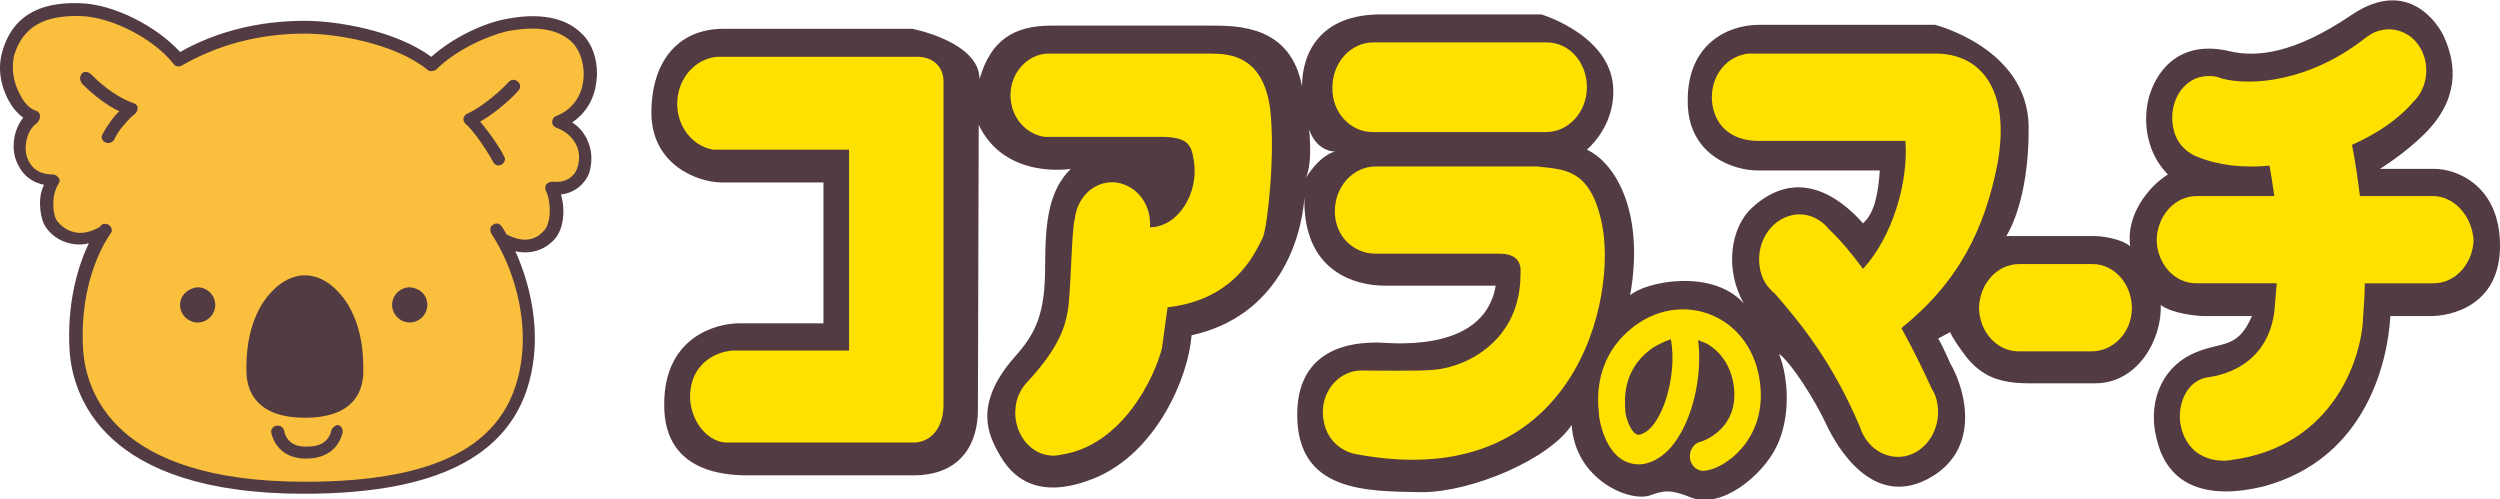
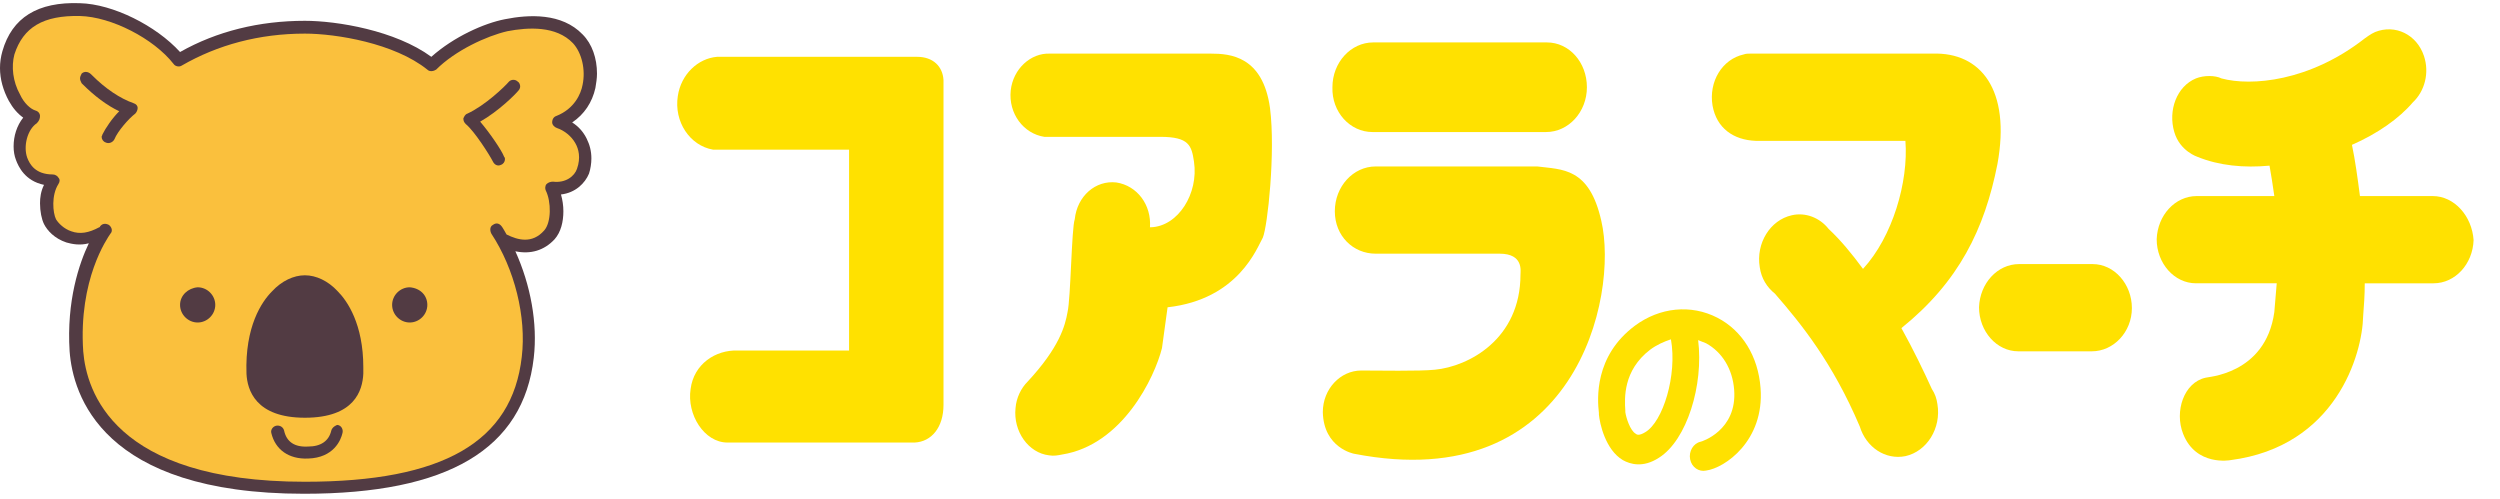
<svg xmlns="http://www.w3.org/2000/svg" enable-background="new 0 0 312.4 62.4" viewBox="0 0 312.4 62.4">
  <path d="m74.4 11c.1-.6.2-1.2.2-1.8 0-1.9-.6-3.7-1.8-4.9-2.6-2.7-6.7-2.5-9.7-1.9-2.6.5-6.4 2.2-9.2 4.7-4.5-3.3-11.8-4.5-15.8-4.5-5.7 0-11 1.3-15.6 3.9-3-3.3-8.4-6-12.5-6.1-5.3-.2-8.5 1.8-9.7 6-.2.7-.3 1.4-.3 2.1 0 1.4.4 2.8 1.1 4.1.5.9 1.1 1.6 1.8 2.1-.8 1-1.2 2.3-1.2 3.6 0 .6.1 1.2.3 1.7.3.8 1.1 2.6 3.5 3.1-.4.8-.5 1.6-.5 2.3 0 1 .2 2 .5 2.6.4.8 1.3 1.8 2.8 2.3.7.2 1.7.4 2.8.1-1.2 2.5-2.8 7.2-2.4 13.5.4 5.4 4 17.8 29.3 17.8 18 0 27.4-5.6 28.7-17 .5-4.3-.4-9.1-2.3-13.3 1.9.4 3.6-.1 4.9-1.5.8-.9 1.1-2.2 1.1-3.5 0-.7-.1-1.4-.3-2.1 1.8-.2 3-1.4 3.5-2.6.2-.6.3-1.3.3-1.9 0-.9-.2-1.7-.6-2.5s-1-1.5-1.8-2c1.5-1 2.5-2.5 2.9-4.3z" fill="#523b43" />
  <path d="m62.7 28.3c-.3-.4-.7-.5-1.1-.2-.4.2-.4.7-.2 1.1 2.9 4.4 4.4 10.4 3.8 15.4-1.2 10.6-9.8 15.6-27.1 15.6-24 0-27.3-11.4-27.7-16.3-.6-9 3-14.1 3.4-14.7.3-.3.2-.8-.2-1.1-.4-.2-.8-.2-1.1.2 0 .1-.1.1-.1.1-1.3.7-2.4.9-3.5.5-.9-.3-1.6-1-1.9-1.5-.4-.8-.6-3 .3-4.4.2-.3.2-.6 0-.8-.1-.2-.4-.4-.7-.4-2.2 0-2.9-1.3-3.2-2.1-.5-1.4 0-3.5 1.2-4.3.3-.3.4-.6.4-.9s-.2-.6-.6-.7c-.6-.2-1.4-.9-1.9-2-.9-1.6-1.1-3.5-.7-5 1.1-3.4 3.6-4.9 8.2-4.8 3.9.1 9.2 2.8 11.7 6 .2.3.7.4 1 .2 4.5-2.6 9.7-4 15.4-4 3.9 0 11.2 1.2 15.3 4.5.3.3.8.2 1.1 0 2.4-2.4 6.3-4.2 8.9-4.8 2.6-.5 6.1-.7 8.2 1.5 1.1 1.2 1.6 3.3 1.2 5.2-.2 1.1-1 3-3.3 3.9-.3.1-.5.4-.5.8 0 .3.3.6.6.7.9.3 1.8 1 2.3 1.9.4.7.7 1.8.2 3.2-.3.9-1.4 1.8-3 1.6-.3 0-.6.1-.8.3s-.2.6-.1.8c.7 1.4.7 4-.2 5-1.5 1.7-3.3 1.2-4.7.5 0 0-.5-.9-.6-1z" fill="#fac03d" />
  <g fill="#523b43">
    <path d="m10.2 9.2c-.1.2-.2.4-.2.6s.1.4.2.6l.1.1c1.5 1.5 3.1 2.7 4.6 3.4-.9.9-1.7 2.1-2.1 2.9 0 .1-.1.2-.1.3 0 .3.2.6.5.7.4.2.9 0 1.1-.4.4-1 1.8-2.6 2.6-3.2.2-.2.3-.5.3-.7 0-.3-.2-.5-.5-.6-1.7-.6-3.5-1.8-5.2-3.5l-.1-.1c-.4-.4-.9-.4-1.2-.1z" />
    <path d="m63.6 10.2c-.5.6-3 3-5.2 4-.3.1-.4.4-.5.6 0 .3.1.5.3.7 1.1.9 3 3.9 3.4 4.7.2.4.6.6 1 .4.3-.1.5-.4.5-.7 0-.1 0-.2-.1-.3-.3-.8-1.8-3-3-4.4 2.3-1.3 4.4-3.4 4.8-3.9.1-.1.2-.3.2-.5s-.1-.5-.3-.6c-.3-.3-.8-.3-1.1 0z" />
    <path d="m22.5 38.1c0 1.2 1 2.2 2.2 2.2s2.2-1 2.2-2.2-1-2.2-2.2-2.2c-1.2.1-2.2 1-2.2 2.2z" />
    <path d="m53.4 38.1c0 1.2-1 2.2-2.2 2.2s-2.2-1-2.2-2.2 1-2.2 2.2-2.2c1.3.1 2.2 1 2.2 2.2z" />
    <path d="m42.2 36.4c-1.2-1.3-2.7-2-4.1-2s-2.9.7-4.1 2c-1.3 1.3-3.4 4.4-3.2 10.3.1 2 1.1 5.5 7.3 5.5s7.2-3.4 7.3-5.5c0-.3 0-.5 0-.8 0-5.4-2-8.3-3.2-9.5z" />
    <path d="m41.4 53.8c-.3 1.3-1.3 2-2.9 2-1.7.1-2.7-.6-3-2-.1-.4-.5-.7-1-.6-.4.1-.7.5-.6.9.5 2.1 2.2 3.3 4.6 3.2 3.2-.1 4.1-2.3 4.3-3.2.1-.4-.1-.9-.6-1-.2 0-.7.3-.8.7z" />
-     <path d="m242.2 42.3c.3.5.8 1.5 1.5 3.1 2 3.4 3.9 11-2.9 14.5s-11.2-3.9-12.6-6.9-4.3-7.6-5.9-8.8c1.2 3 1.5 7.9-.3 11.6s-6.9 7.8-10.6 6.4c-2.7-1.1-3.5-.9-5.2-.3-2.6.9-9.4-2-9.8-8.8-2.8 4.3-12.5 8.4-18.7 8.4-7-.1-15.6 0-15.6-9.7 0-9.6 9.2-8.9 9.9-9s13.4 1.8 14.9-7.1c0 0-10.1 0-13.8 0s-10.3-1.7-10.1-11c-.4 5.3-3.3 14.8-14.1 17.2-.4 5.3-4.4 14.6-12 17.8-7.5 3.1-10.6-.4-12-2.9-1.4-2.4-3.3-6.3 1.9-12.2 2.7-3 3.8-5.5 3.8-11.3s.5-9.5 3.2-12.2c0 0-8.2 1.4-11.5-5.5 0 0-.1 31.5-.1 35.6 0 4-1.9 8.2-8.1 8.2 0 0-18 0-20.1 0s-11.1.3-11-8.9c0-8.4 6.5-10.1 9.4-10.1h10.5v-17.6s-9.7 0-12.7 0-8.8-2.2-8.8-8.7 3.4-10.5 9-10.5h23.6s8.4 1.6 8.4 6.3c1.4-4.9 4.3-6.7 9-6.7s16.5 0 20 0 9.9.1 11.3 7.6c0-4 2.1-9.1 10.1-9h19.8s9.1 2.7 9 9.7c0 4.5-3.3 7.2-3.3 7.2 3.8 1.8 7.2 8.2 5.4 18.2 1.9-1.7 10.2-3.4 14.2 1-2.4-4.2-1.7-9.5 1.1-12 5.5-5 10.7-1.5 13.8 2 1.4-1.2 1.9-3.6 2.1-6.6 0 0-12.5 0-15.3 0s-8.8-1.8-8.7-8.8c0-7 5-9.4 8.9-9.4h22s11.5 2.9 11.7 12.6c.1 9.6-2.8 13.8-2.8 13.8s9.1 0 10.9 0 3.9.6 4.6 1.3c-.6-3.9 2.3-7.5 4.7-9-2.5-2.5-3.3-6.4-2.3-9.9 1.1-3.5 4.1-6.9 10-5.5 3.4.8 8.1.3 15.2-4.5 7.2-4.9 11 1.3 11.6 2.7 1.6 3.5 1.9 7.8-2.4 12.1-2.5 2.5-5.6 4.4-5.6 4.4s4 0 6.8 0 8.2 2.1 8.2 9.6-6.1 8.8-8.7 8.8h-5c-.3 5.3-2.8 17.8-15.9 21.3-7.1 1.7-11.6-.2-13.1-5.2-1.6-5.1.4-9.5 4.1-11.3s5.7-.4 7.6-4.8c0 0-5.2 0-6 0s-4-.3-5.4-1.4c.2 4.2-2.8 9.8-8.2 9.8 0 0-4.2 0-8.2 0s-6-1-7.9-3.3c-.9-1.2-1.8-2.5-2-3.1zm-78.6-26.1c.2 2.5.2 4.5-.4 6 0 0 1.7-2.9 3.8-3.3 0 .1-2.4.2-3.4-2.7z" />
  </g>
  <g fill="#ffe100">
    <path d="m117.9 10c-.1-1.7-1.3-2.9-3.3-2.9h-25c-2.4.2-4.5 2.2-4.9 4.9-.5 3.2 1.5 6.2 4.4 6.7h17v25.1h-13.9c-2.8-.1-5.5 1.7-5.9 4.8-.5 3.2 1.7 6.7 4.6 6.7h23.4c2.1-.1 3.6-1.9 3.6-4.7z" />
    <path d="m158.7 13.5c-.9-6.5-5-6.8-7.4-6.8h-20.1c-2.4-.1-4.6 1.9-4.9 4.6-.3 2.9 1.6 5.4 4.2 5.8h14.5c3.6 0 3.9 1.1 4.2 3.1.6 4-2 8.1-5.4 8.2 0 0 0 0-.1 0 .2-2.8-1.6-5.2-4.2-5.6-2.6-.3-4.9 1.7-5.2 4.6-.4 1.1-.5 9.9-.9 11.6-.3 1.7-1 4.4-5 8.7-.8.8-1.4 2-1.5 3.3-.3 2.9 1.6 5.6 4.2 5.9.6.1 1.1 0 1.6-.1 7.6-1.2 11.6-9.7 12.5-13.3l.7-5.1c8.9-1 11.2-7.5 11.9-8.7.6-1.4 1.6-10.7.9-16.2z" />
    <path d="m171.5 16.5h21.7c2.8 0 5.1-2.5 5.1-5.6s-2.2-5.6-5-5.6h-21.7c-2.8 0-5.1 2.5-5.1 5.6-.1 3.1 2.2 5.6 5 5.6z" />
    <path d="m170.1 46.3c-2.6 0-4.8 2.3-4.8 5.2.1 4.5 3.9 5.2 3.9 5.2 27.7 5.4 33.1-19.7 30.9-29.1-1.5-6.7-4.9-6.4-8-6.8h-20.2c-2.8 0-5.1 2.5-5.1 5.6s2.3 5.3 5.1 5.3h15.5c3 0 2.6 2.2 2.6 2.6 0 8.1-6.5 11.5-10.7 11.9-1.9.2-7.1.1-9.2.1z" />
    <path d="m220 48.5c-.3-4-2.3-7.2-5.4-8.8-3.3-1.7-7.2-1.3-10.3 1-5.1 3.8-4.7 9.2-4.5 10.9v.2c.1 1.1.8 4.4 3 5.7.9.5 2.5 1 4.5-.3 3.5-2.2 5.6-9.1 4.9-14.7.3.1.7.3 1 .4 2 1.1 3.3 3.2 3.5 5.8.4 5.1-4.1 6.5-4.2 6.5-.9.2-1.5 1.2-1.3 2.2s1.1 1.6 2 1.4c2.3-.3 7.3-3.7 6.8-10.3zm-14.4 5.5c-.8.5-1.1.3-1.2.2-.7-.4-1.2-2-1.3-2.7v-.2c-.1-1.5-.3-5 3.1-7.6.8-.6 1.7-1 2.6-1.3.8 4.5-1 10.3-3.2 11.6z" />
    <path d="m241.5 6.7h-22.8c-.3 0-.5 0-.8.1-2.7.6-4.4 3.4-3.9 6.4.5 2.8 2.6 4.3 5.4 4.4h18.7c.4 5.1-1.6 12-5.3 16-1.4-1.9-2.8-3.6-4.3-5-1.1-1.4-2.9-2.1-4.6-1.7-2.7.6-4.5 3.5-4 6.5.2 1.4.9 2.5 1.9 3.3 3.3 3.8 7.2 8.6 10.6 16.6.8 2.6 3.2 4.2 5.7 3.7 2.7-.6 4.5-3.5 4-6.5-.1-.7-.3-1.3-.7-1.9-1-2.2-2.3-4.9-3.8-7.6 7.2-5.8 10.4-12.4 12-20.5 1.7-9.3-2.1-14-8.1-13.8z" />
    <path d="m261.4 43.9c2.7 0 5-2.4 5-5.4s-2.2-5.5-4.9-5.5h-9.2c-2.7 0-4.9 2.4-5 5.4 0 3 2.2 5.5 4.9 5.5z" />
    <path d="m304 24.5h-9.1c-.3-2.3-.6-4.5-1-6.4 3.2-1.4 5.9-3.3 7.6-5.3 1.5-1.4 2.1-3.7 1.4-5.8-.9-2.7-3.6-4-6.1-3-.5.2-1.3.8-1.3.8-6.9 5.4-14.2 6-17.9 5-.8-.4-2.2-.4-3.2 0-2.4 1-3.5 4-2.7 6.7.7 2.4 2.9 3.1 2.9 3.1 2.7 1.1 5.8 1.4 9 1.1.2 1.1.4 2.4.6 3.8h-9.7c-2.7 0-4.9 2.4-5 5.4 0 3 2.2 5.5 4.9 5.5h10.1c-.1 1.2-.2 2.4-.3 3.6-1.1 7.9-8.6 8.1-8.6 8.2-2.7.6-3.9 4.2-2.8 7 1.6 4.1 5.9 3.3 5.9 3.3 13.2-1.7 16.5-13.2 16.6-18 .1-1.3.2-2.6.2-4.1h8.6c2.7 0 4.9-2.4 5-5.4-.2-3-2.4-5.5-5.1-5.5z" />
  </g>
</svg>